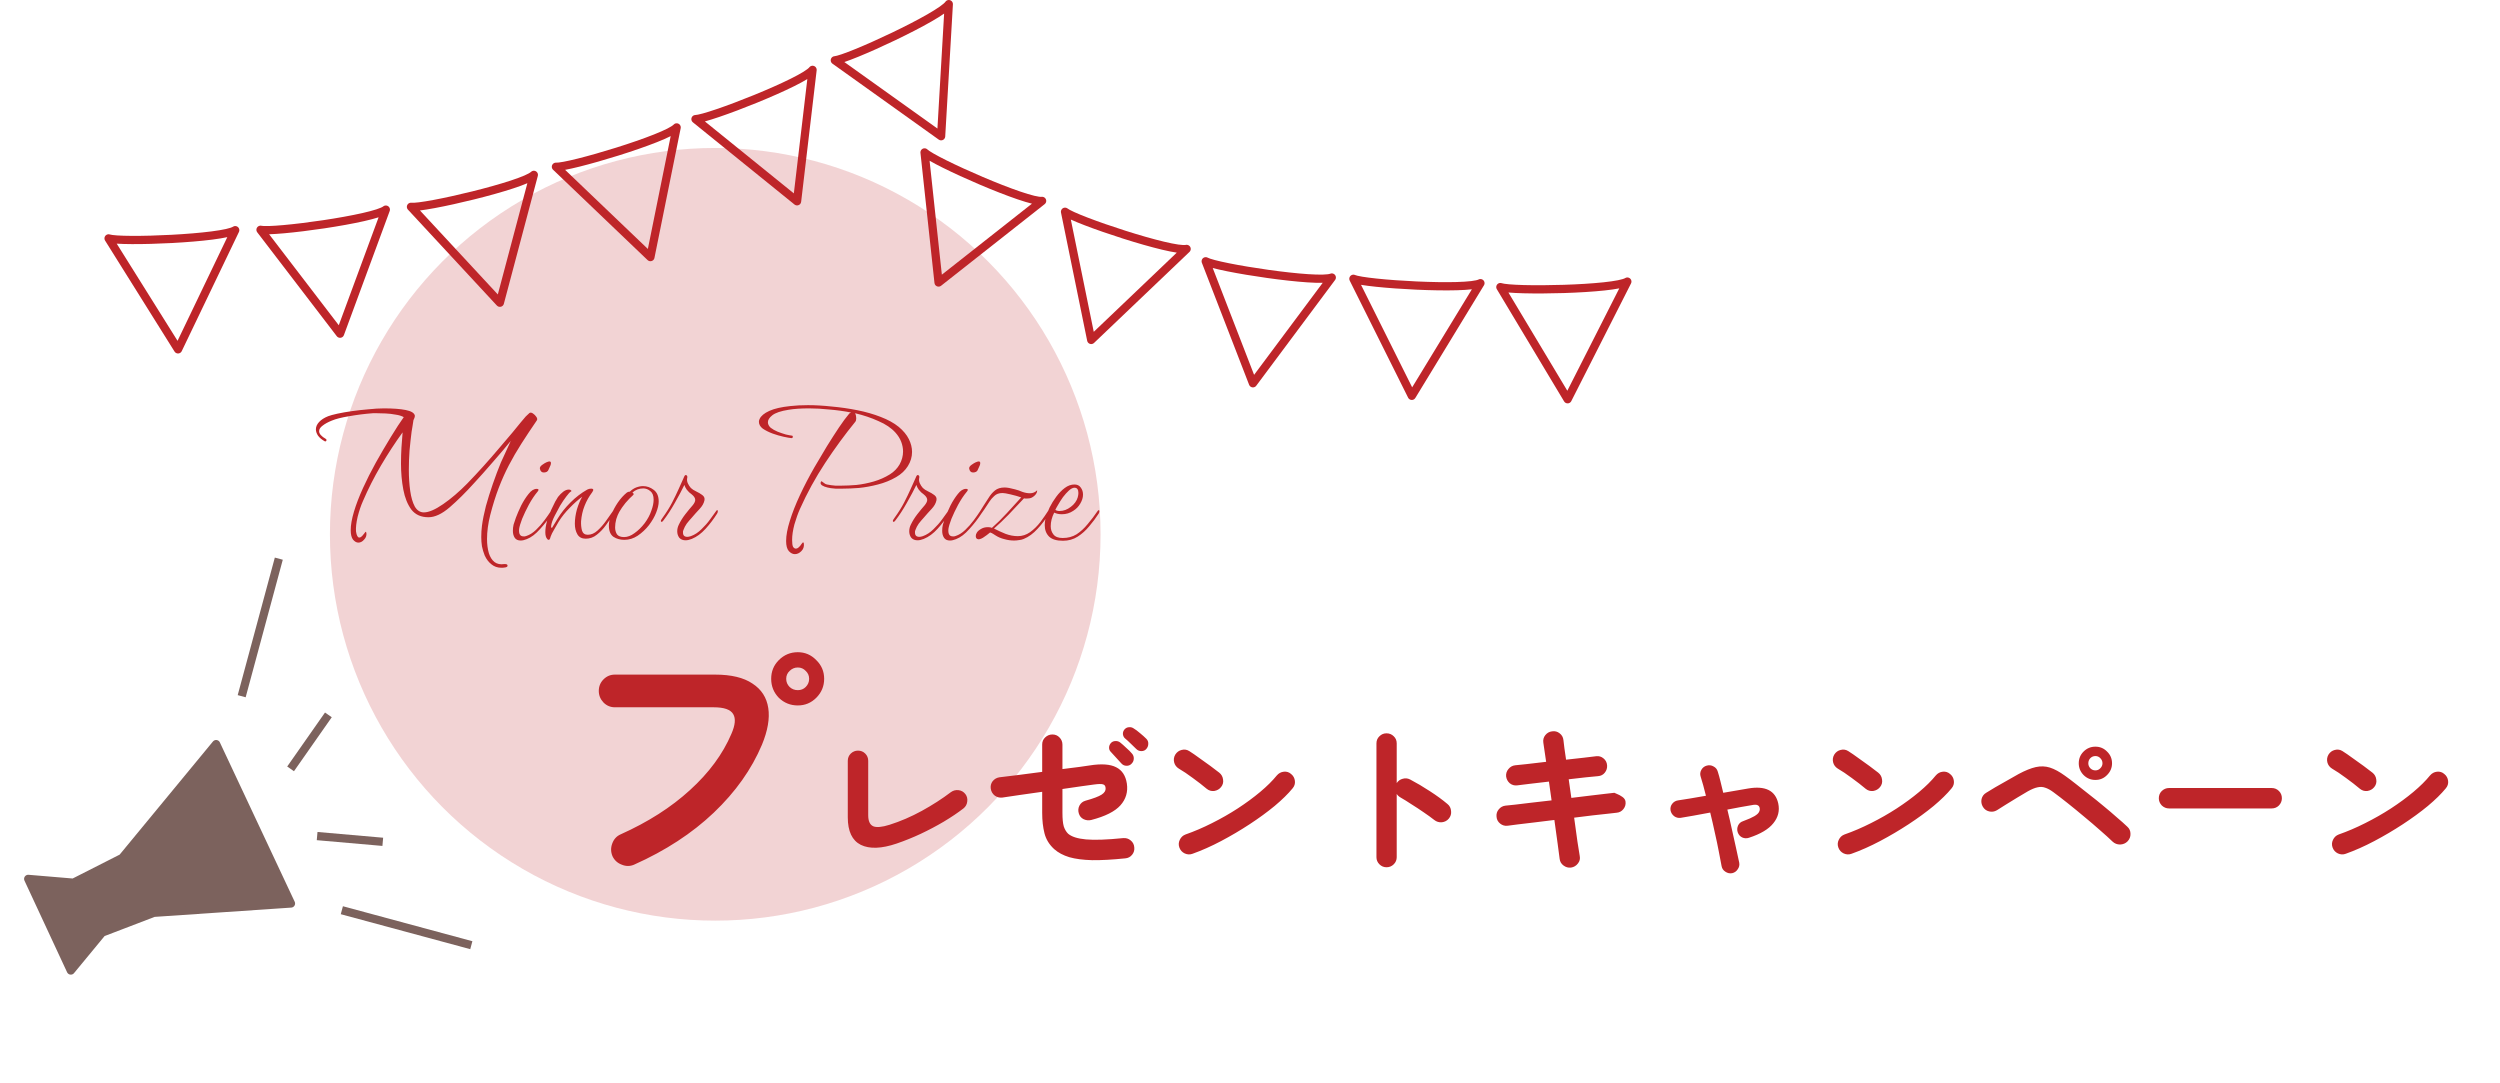
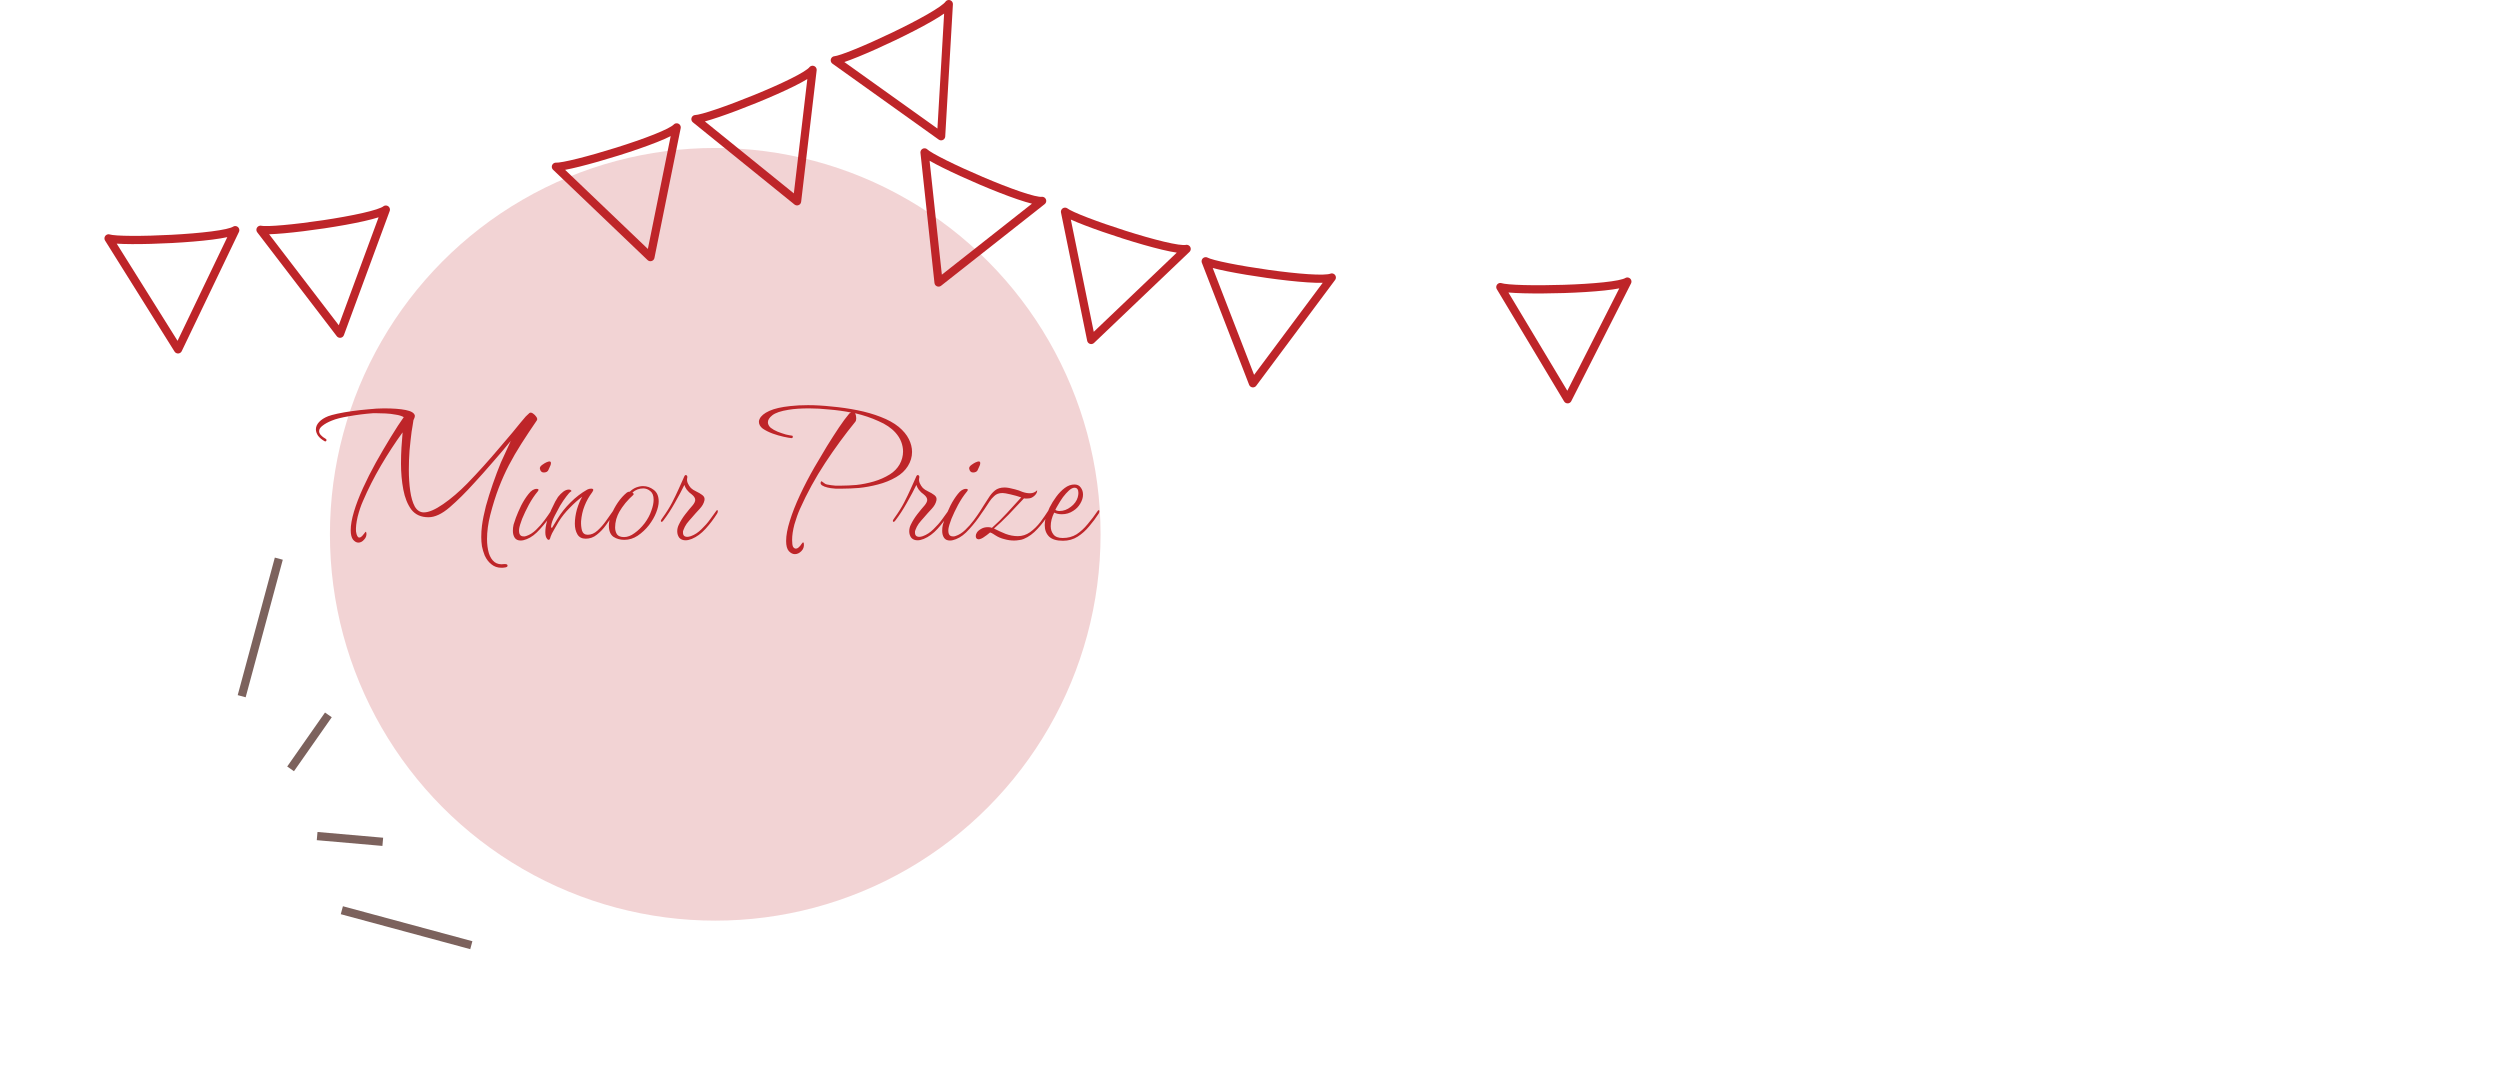
<svg xmlns="http://www.w3.org/2000/svg" width="607" height="263" viewBox="0 0 607 263" fill="none">
-   <path d="M70.647 219.368L52.474 180.672L29.686 208.303L17.842 214.318L6.848 213.396L17.196 235.644L24.792 226.434L37.331 221.631L70.647 219.368Z" fill="#7C625D" stroke="#7C625D" stroke-width="2" stroke-linejoin="round" />
  <path d="M67.695 135.641L58.68 169.04" stroke="#7C625D" stroke-width="2" stroke-linejoin="round" />
  <path d="M79.731 173.574L70.554 186.681" stroke="#7C625D" stroke-width="2" stroke-linejoin="round" />
  <path d="M77 203L92.939 204.394" stroke="#7C625D" stroke-width="2" stroke-linejoin="round" />
  <path d="M83 221L114.436 229.492" stroke="#7C625D" stroke-width="2" stroke-linejoin="round" />
  <ellipse cx="173.661" cy="129.729" rx="93.556" ry="93.803" fill="#F2D3D4" />
  <path d="M43.224 84.824L26.36 57.881C29.336 58.879 54.136 57.881 57.112 55.885L43.224 84.824Z" stroke="#BE2529" stroke-width="2" stroke-linejoin="round" />
  <path d="M82.563 81.019L63.251 55.794C66.307 56.505 90.903 53.161 93.679 50.892L82.563 81.019Z" stroke="#BE2529" stroke-width="2" stroke-linejoin="round" />
-   <path d="M121.371 73.503L99.782 50.22C102.892 50.639 127.065 44.979 129.616 42.457L121.371 73.503Z" stroke="#BE2529" stroke-width="2" stroke-linejoin="round" />
-   <path d="M157.921 62.422L134.976 40.491C138.105 40.72 161.895 33.605 164.29 30.933L157.921 62.422Z" stroke="#BE2529" stroke-width="2" stroke-linejoin="round" />
+   <path d="M157.921 62.422L134.976 40.491C138.105 40.72 161.895 33.605 164.29 30.933Z" stroke="#BE2529" stroke-width="2" stroke-linejoin="round" />
  <path d="M193.526 48.874L168.861 28.922C171.997 28.891 195.123 19.824 197.29 16.962L193.526 48.874Z" stroke="#BE2529" stroke-width="2" stroke-linejoin="round" />
  <path d="M228.501 33.079L202.697 14.642C205.827 14.423 228.374 3.985 230.368 0.999L228.501 33.079Z" stroke="#BE2529" stroke-width="2" stroke-linejoin="round" />
  <path d="M227.881 68.593L224.48 37.006C226.722 39.213 249.475 49.257 253.025 48.781L227.881 68.593Z" stroke="#BE2529" stroke-width="2" stroke-linejoin="round" />
  <path d="M264.946 82.539L258.59 51.412C261.029 53.398 284.625 61.25 288.114 60.44L264.946 82.539Z" stroke="#BE2529" stroke-width="2" stroke-linejoin="round" />
  <path d="M304.214 93.06L292.745 63.437C295.482 64.985 320.054 68.765 323.358 67.381L304.214 93.06Z" stroke="#BE2529" stroke-width="2" stroke-linejoin="round" />
-   <path d="M342.786 96.11L328.607 67.689C331.476 68.974 356.291 70.437 359.452 68.75L342.786 96.11Z" stroke="#BE2529" stroke-width="2" stroke-linejoin="round" />
  <path d="M380.618 96.939L364.286 69.702C367.245 70.761 392.098 70.294 395.119 68.367L380.618 96.939Z" stroke="#BE2529" stroke-width="2" stroke-linejoin="round" />
-   <path d="M153.962 209.938C152.981 210.364 151.978 210.364 150.954 209.938C149.93 209.554 149.184 208.871 148.714 207.89C148.288 206.866 148.266 205.842 148.65 204.818C149.034 203.751 149.717 203.004 150.698 202.578C157.354 199.591 162.965 196.007 167.53 191.826C172.138 187.644 175.488 183.1 177.578 178.194C178.517 176.06 178.666 174.46 178.026 173.394C177.386 172.284 175.808 171.73 173.29 171.73H149.29C148.224 171.73 147.306 171.346 146.538 170.578C145.77 169.767 145.386 168.828 145.386 167.762C145.386 166.652 145.77 165.714 146.538 164.946C147.306 164.178 148.224 163.794 149.29 163.794H173.61C177.536 163.794 180.565 164.519 182.698 165.97C184.874 167.378 186.154 169.362 186.538 171.922C186.922 174.439 186.41 177.404 185.002 180.818C182.485 186.791 178.581 192.295 173.29 197.33C168.042 202.322 161.6 206.524 153.962 209.938ZM193.706 171.282C191.914 171.282 190.378 170.663 189.098 169.426C187.861 168.146 187.242 166.61 187.242 164.818C187.242 163.026 187.861 161.511 189.098 160.274C190.378 158.994 191.914 158.354 193.706 158.354C195.456 158.354 196.949 158.994 198.186 160.274C199.466 161.511 200.106 163.026 200.106 164.818C200.106 166.61 199.466 168.146 198.186 169.426C196.949 170.663 195.456 171.282 193.706 171.282ZM193.706 167.57C194.474 167.57 195.114 167.314 195.626 166.802C196.181 166.247 196.458 165.586 196.458 164.818C196.458 164.05 196.181 163.41 195.626 162.898C195.114 162.343 194.474 162.066 193.706 162.066C192.938 162.066 192.277 162.343 191.722 162.898C191.168 163.41 190.89 164.05 190.89 164.818C190.89 165.586 191.168 166.247 191.722 166.802C192.277 167.314 192.938 167.57 193.706 167.57ZM217.722 204.81C214.042 206.063 211.136 206.17 209.002 205.13C206.896 204.063 205.842 201.836 205.842 198.45V184.73C205.842 184.036 206.082 183.45 206.562 182.97C207.069 182.49 207.656 182.25 208.322 182.25C209.016 182.25 209.602 182.49 210.082 182.97C210.562 183.45 210.802 184.036 210.802 184.73V197.93C210.802 199.343 211.202 200.236 212.002 200.61C212.802 200.956 214.136 200.836 216.002 200.25C218.616 199.423 221.216 198.303 223.802 196.89C226.416 195.45 228.776 193.93 230.882 192.33C231.442 191.93 232.056 191.77 232.722 191.85C233.416 191.93 233.976 192.25 234.402 192.81C234.802 193.343 234.949 193.956 234.842 194.65C234.762 195.316 234.456 195.863 233.922 196.29C232.536 197.356 230.949 198.423 229.162 199.49C227.402 200.53 225.536 201.516 223.562 202.45C221.616 203.356 219.669 204.143 217.722 204.81ZM273.202 208.41C270.082 208.73 267.416 208.876 265.202 208.85C262.989 208.796 261.136 208.556 259.642 208.13C258.149 207.676 256.922 207.023 255.962 206.17C254.762 205.076 253.976 203.796 253.602 202.33C253.229 200.863 253.042 199.21 253.042 197.37V192.25C251.202 192.516 249.416 192.77 247.682 193.01C245.976 193.25 244.536 193.463 243.362 193.65C242.696 193.73 242.082 193.57 241.522 193.17C240.989 192.743 240.669 192.196 240.562 191.53C240.456 190.836 240.602 190.223 241.002 189.69C241.429 189.156 241.976 188.836 242.642 188.73C243.842 188.596 245.376 188.41 247.242 188.17C249.109 187.93 251.042 187.676 253.042 187.41V180.77C253.042 180.076 253.282 179.503 253.762 179.05C254.269 178.57 254.856 178.33 255.522 178.33C256.216 178.33 256.789 178.57 257.242 179.05C257.722 179.53 257.962 180.116 257.962 180.81V186.73C259.536 186.516 260.909 186.343 262.082 186.21C263.282 186.05 264.109 185.93 264.562 185.85C267.416 185.396 269.562 185.543 271.002 186.29C272.442 187.01 273.309 188.33 273.602 190.25C273.896 192.276 273.376 194.036 272.042 195.53C270.709 197.023 268.349 198.21 264.962 199.09C264.322 199.25 263.696 199.183 263.082 198.89C262.496 198.596 262.109 198.116 261.922 197.45C261.736 196.81 261.789 196.196 262.082 195.61C262.402 194.996 262.896 194.596 263.562 194.41C265.482 193.876 266.789 193.383 267.482 192.93C268.176 192.476 268.496 191.956 268.442 191.37C268.416 190.863 268.216 190.556 267.842 190.45C267.469 190.316 266.709 190.33 265.562 190.49C265.002 190.57 264.029 190.703 262.642 190.89C261.282 191.076 259.722 191.303 257.962 191.57V197.37C257.962 198.81 258.069 199.903 258.282 200.65C258.522 201.37 258.869 201.956 259.322 202.41C260.176 203.156 261.629 203.623 263.682 203.81C265.736 203.996 268.749 203.89 272.722 203.49C273.416 203.436 274.016 203.623 274.522 204.05C275.056 204.476 275.349 205.036 275.402 205.73C275.482 206.396 275.309 206.996 274.882 207.53C274.456 208.063 273.896 208.356 273.202 208.41ZM274.682 185.49C274.362 185.81 273.949 185.956 273.442 185.93C272.962 185.903 272.562 185.703 272.242 185.33C271.922 184.956 271.509 184.503 271.002 183.97C270.522 183.436 270.082 182.956 269.682 182.53C269.416 182.263 269.282 181.93 269.282 181.53C269.282 181.103 269.442 180.716 269.762 180.37C270.056 180.076 270.416 179.93 270.842 179.93C271.269 179.903 271.656 180.023 272.002 180.29C272.402 180.61 272.882 181.036 273.442 181.57C274.029 182.076 274.509 182.556 274.882 183.01C275.176 183.356 275.309 183.77 275.282 184.25C275.256 184.73 275.056 185.143 274.682 185.49ZM275.882 181.85C275.536 181.503 275.096 181.076 274.562 180.57C274.056 180.063 273.576 179.623 273.122 179.25C272.856 179.01 272.696 178.676 272.642 178.25C272.616 177.823 272.749 177.436 273.042 177.09C273.336 176.77 273.682 176.596 274.082 176.57C274.509 176.516 274.896 176.61 275.242 176.85C275.696 177.116 276.216 177.503 276.802 178.01C277.389 178.49 277.896 178.943 278.322 179.37C278.669 179.716 278.829 180.13 278.802 180.61C278.802 181.063 278.642 181.476 278.322 181.85C278.029 182.196 277.629 182.37 277.122 182.37C276.642 182.37 276.229 182.196 275.882 181.85ZM289.562 207.29C288.922 207.53 288.282 207.503 287.642 207.21C287.029 206.916 286.602 206.45 286.362 205.81C286.122 205.17 286.149 204.543 286.442 203.93C286.736 203.29 287.202 202.85 287.842 202.61C289.976 201.863 292.122 200.943 294.282 199.85C296.469 198.756 298.549 197.57 300.522 196.29C302.522 194.983 304.336 193.65 305.962 192.29C307.616 190.903 308.962 189.57 310.002 188.29C310.456 187.756 311.016 187.45 311.682 187.37C312.376 187.29 312.976 187.476 313.482 187.93C314.016 188.356 314.322 188.916 314.402 189.61C314.482 190.276 314.296 190.876 313.842 191.41C312.749 192.743 311.296 194.17 309.482 195.69C307.669 197.183 305.642 198.663 303.402 200.13C301.162 201.596 298.856 202.956 296.482 204.21C294.109 205.463 291.802 206.49 289.562 207.29ZM293.002 191.53C291.989 190.676 290.856 189.796 289.602 188.89C288.349 187.956 287.216 187.196 286.202 186.61C285.616 186.236 285.242 185.73 285.082 185.09C284.922 184.423 285.016 183.796 285.362 183.21C285.736 182.623 286.242 182.25 286.882 182.09C287.549 181.903 288.176 181.996 288.762 182.37C289.482 182.823 290.296 183.383 291.202 184.05C292.136 184.69 293.029 185.33 293.882 185.97C294.762 186.61 295.482 187.156 296.042 187.61C296.576 188.036 296.882 188.596 296.962 189.29C297.069 189.956 296.909 190.556 296.482 191.09C296.056 191.623 295.496 191.943 294.802 192.05C294.136 192.13 293.536 191.956 293.002 191.53ZM336.642 210.57C335.976 210.57 335.402 210.33 334.922 209.85C334.442 209.37 334.202 208.796 334.202 208.13V180.49C334.202 179.796 334.442 179.223 334.922 178.77C335.402 178.29 335.976 178.05 336.642 178.05C337.336 178.05 337.922 178.29 338.402 178.77C338.882 179.223 339.122 179.796 339.122 180.49V190.13C339.469 189.596 339.949 189.25 340.562 189.09C341.176 188.903 341.776 188.956 342.362 189.25C343.936 190.076 345.536 191.023 347.162 192.09C348.816 193.156 350.242 194.196 351.442 195.21C351.976 195.636 352.269 196.21 352.322 196.93C352.402 197.623 352.216 198.236 351.762 198.77C351.336 199.276 350.776 199.57 350.082 199.65C349.389 199.703 348.776 199.516 348.242 199.09C347.496 198.503 346.629 197.876 345.642 197.21C344.682 196.543 343.709 195.903 342.722 195.29C341.762 194.65 340.882 194.103 340.082 193.65C339.656 193.41 339.336 193.116 339.122 192.77V208.13C339.122 208.796 338.882 209.37 338.402 209.85C337.922 210.33 337.336 210.57 336.642 210.57ZM381.442 210.65C380.776 210.73 380.162 210.556 379.602 210.13C379.069 209.73 378.762 209.196 378.682 208.53C378.602 207.81 378.442 206.596 378.202 204.89C377.962 203.156 377.696 201.223 377.402 199.09C375.696 199.276 374.069 199.476 372.522 199.69C370.976 199.876 369.629 200.036 368.482 200.17C367.362 200.303 366.549 200.41 366.042 200.49C365.376 200.57 364.776 200.396 364.242 199.97C363.709 199.543 363.416 198.996 363.362 198.33C363.282 197.636 363.456 197.036 363.882 196.53C364.309 195.996 364.856 195.69 365.522 195.61C365.949 195.556 366.722 195.476 367.842 195.37C368.962 195.236 370.296 195.076 371.842 194.89C373.389 194.703 375.016 194.516 376.722 194.33L376.082 189.77C374.322 189.956 372.722 190.143 371.282 190.33C369.869 190.516 368.896 190.636 368.362 190.69C367.696 190.77 367.096 190.596 366.562 190.17C366.056 189.716 365.762 189.156 365.682 188.49C365.629 187.823 365.816 187.236 366.242 186.73C366.669 186.196 367.216 185.89 367.882 185.81C368.309 185.756 369.216 185.663 370.602 185.53C372.016 185.37 373.616 185.183 375.402 184.97C375.082 182.89 374.856 181.343 374.722 180.33C374.616 179.636 374.776 179.023 375.202 178.49C375.629 177.956 376.176 177.65 376.842 177.57C377.536 177.463 378.149 177.623 378.682 178.05C379.216 178.45 379.522 178.996 379.602 179.69C379.656 180.196 379.736 180.863 379.842 181.69C379.976 182.49 380.109 183.41 380.242 184.45C381.816 184.263 383.256 184.103 384.562 183.97C385.869 183.81 386.869 183.69 387.562 183.61C388.229 183.53 388.816 183.703 389.322 184.13C389.856 184.556 390.149 185.116 390.202 185.81C390.256 186.476 390.069 187.076 389.642 187.61C389.242 188.116 388.696 188.396 388.002 188.45C387.336 188.503 386.362 188.596 385.082 188.73C383.802 188.863 382.402 189.023 380.882 189.21L381.522 193.73C383.149 193.516 384.682 193.33 386.122 193.17C387.562 193.01 388.802 192.863 389.842 192.73C390.882 192.596 391.589 192.516 391.962 192.49C391.962 192.49 392.176 192.583 392.602 192.77C393.029 192.93 393.469 193.17 393.922 193.49C394.376 193.81 394.629 194.196 394.682 194.65C394.762 195.316 394.589 195.916 394.162 196.45C393.736 196.983 393.189 197.276 392.522 197.33C392.122 197.356 391.416 197.436 390.402 197.57C389.389 197.676 388.162 197.81 386.722 197.97C385.309 198.13 383.802 198.316 382.202 198.53C382.496 200.69 382.762 202.623 383.002 204.33C383.269 206.01 383.456 207.183 383.562 207.85C383.696 208.516 383.549 209.116 383.122 209.65C382.696 210.21 382.136 210.543 381.442 210.65ZM420.562 212.01C419.976 212.116 419.429 211.996 418.922 211.65C418.416 211.33 418.109 210.876 418.002 210.29C417.842 209.33 417.616 208.143 417.322 206.73C417.056 205.316 416.736 203.796 416.362 202.17C416.016 200.543 415.642 198.916 415.242 197.29C413.776 197.556 412.402 197.81 411.122 198.05C409.842 198.263 408.829 198.436 408.082 198.57C407.496 198.65 406.962 198.516 406.482 198.17C406.002 197.796 405.709 197.316 405.602 196.73C405.522 196.143 405.656 195.623 406.002 195.17C406.376 194.69 406.856 194.41 407.442 194.33C408.109 194.223 409.042 194.076 410.242 193.89C411.442 193.676 412.762 193.45 414.202 193.21C413.749 191.37 413.322 189.823 412.922 188.57C412.736 188.01 412.789 187.463 413.082 186.93C413.376 186.396 413.816 186.05 414.402 185.89C414.989 185.73 415.536 185.796 416.042 186.09C416.576 186.356 416.922 186.783 417.082 187.37C417.296 188.036 417.509 188.81 417.722 189.69C417.936 190.57 418.162 191.503 418.402 192.49L424.442 191.45C428.629 190.73 431.069 191.943 431.762 195.09C432.136 196.85 431.736 198.45 430.562 199.89C429.416 201.33 427.442 202.503 424.642 203.41C424.082 203.596 423.536 203.57 423.002 203.33C422.496 203.09 422.136 202.676 421.922 202.09C421.736 201.53 421.762 200.983 422.002 200.45C422.242 199.916 422.656 199.556 423.242 199.37C424.469 198.916 425.376 198.516 425.962 198.17C426.549 197.823 426.922 197.49 427.082 197.17C427.269 196.823 427.322 196.49 427.242 196.17C427.189 195.85 427.016 195.623 426.722 195.49C426.429 195.356 425.962 195.356 425.322 195.49C424.522 195.623 423.602 195.783 422.562 195.97C421.549 196.156 420.496 196.356 419.402 196.57C419.802 198.196 420.176 199.823 420.522 201.45C420.896 203.05 421.229 204.543 421.522 205.93C421.842 207.316 422.096 208.49 422.282 209.45C422.389 210.036 422.269 210.57 421.922 211.05C421.602 211.556 421.149 211.876 420.562 212.01ZM449.562 207.29C448.922 207.53 448.282 207.503 447.642 207.21C447.029 206.916 446.602 206.45 446.362 205.81C446.122 205.17 446.149 204.543 446.442 203.93C446.736 203.29 447.202 202.85 447.842 202.61C449.976 201.863 452.122 200.943 454.282 199.85C456.469 198.756 458.549 197.57 460.522 196.29C462.522 194.983 464.336 193.65 465.962 192.29C467.616 190.903 468.962 189.57 470.002 188.29C470.456 187.756 471.016 187.45 471.682 187.37C472.376 187.29 472.976 187.476 473.482 187.93C474.016 188.356 474.322 188.916 474.402 189.61C474.482 190.276 474.296 190.876 473.842 191.41C472.749 192.743 471.296 194.17 469.482 195.69C467.669 197.183 465.642 198.663 463.402 200.13C461.162 201.596 458.856 202.956 456.482 204.21C454.109 205.463 451.802 206.49 449.562 207.29ZM453.002 191.53C451.989 190.676 450.856 189.796 449.602 188.89C448.349 187.956 447.216 187.196 446.202 186.61C445.616 186.236 445.242 185.73 445.082 185.09C444.922 184.423 445.016 183.796 445.362 183.21C445.736 182.623 446.242 182.25 446.882 182.09C447.549 181.903 448.176 181.996 448.762 182.37C449.482 182.823 450.296 183.383 451.202 184.05C452.136 184.69 453.029 185.33 453.882 185.97C454.762 186.61 455.482 187.156 456.042 187.61C456.576 188.036 456.882 188.596 456.962 189.29C457.069 189.956 456.909 190.556 456.482 191.09C456.056 191.623 455.496 191.943 454.802 192.05C454.136 192.13 453.536 191.956 453.002 191.53ZM512.922 204.33C512.122 203.556 511.122 202.65 509.922 201.61C508.722 200.543 507.442 199.45 506.082 198.33C504.722 197.183 503.389 196.09 502.082 195.05C500.776 194.01 499.616 193.116 498.602 192.37C497.856 191.81 497.176 191.436 496.562 191.25C495.976 191.036 495.349 191.01 494.682 191.17C494.042 191.303 493.269 191.623 492.362 192.13C491.616 192.556 490.762 193.063 489.802 193.65C488.842 194.236 487.909 194.81 487.002 195.37C486.122 195.93 485.402 196.383 484.842 196.73C484.256 197.076 483.629 197.17 482.962 197.01C482.296 196.85 481.789 196.476 481.442 195.89C481.096 195.303 480.989 194.676 481.122 194.01C481.282 193.343 481.656 192.836 482.242 192.49C482.802 192.143 483.549 191.69 484.482 191.13C485.442 190.57 486.429 190.01 487.442 189.45C488.482 188.863 489.376 188.356 490.122 187.93C491.722 187.076 493.109 186.516 494.282 186.25C495.482 185.983 496.629 186.023 497.722 186.37C498.816 186.716 500.042 187.383 501.402 188.37C502.122 188.876 502.989 189.53 504.002 190.33C505.016 191.103 506.096 191.956 507.242 192.89C508.416 193.796 509.576 194.73 510.722 195.69C511.896 196.65 512.976 197.57 513.962 198.45C514.976 199.303 515.829 200.063 516.522 200.73C517.029 201.183 517.282 201.756 517.282 202.45C517.309 203.143 517.069 203.756 516.562 204.29C516.082 204.77 515.482 205.023 514.762 205.05C514.042 205.05 513.429 204.81 512.922 204.33ZM508.762 189.37C507.642 189.37 506.682 188.97 505.882 188.17C505.109 187.37 504.722 186.423 504.722 185.33C504.722 184.21 505.109 183.263 505.882 182.49C506.682 181.69 507.642 181.29 508.762 181.29C509.882 181.29 510.829 181.69 511.602 182.49C512.402 183.263 512.802 184.21 512.802 185.33C512.802 186.423 512.402 187.37 511.602 188.17C510.829 188.97 509.882 189.37 508.762 189.37ZM508.762 187.05C509.242 187.05 509.642 186.876 509.962 186.53C510.309 186.183 510.482 185.783 510.482 185.33C510.482 184.85 510.309 184.436 509.962 184.09C509.642 183.743 509.242 183.57 508.762 183.57C508.282 183.57 507.869 183.743 507.522 184.09C507.202 184.436 507.042 184.85 507.042 185.33C507.042 185.783 507.202 186.183 507.522 186.53C507.869 186.876 508.282 187.05 508.762 187.05ZM526.642 196.29C525.976 196.29 525.389 196.05 524.882 195.57C524.402 195.063 524.162 194.476 524.162 193.81C524.162 193.116 524.402 192.53 524.882 192.05C525.389 191.57 525.976 191.33 526.642 191.33H551.562C552.256 191.33 552.842 191.57 553.322 192.05C553.802 192.53 554.042 193.116 554.042 193.81C554.042 194.476 553.802 195.063 553.322 195.57C552.842 196.05 552.256 196.29 551.562 196.29H526.642ZM569.562 207.29C568.922 207.53 568.282 207.503 567.642 207.21C567.029 206.916 566.602 206.45 566.362 205.81C566.122 205.17 566.149 204.543 566.442 203.93C566.736 203.29 567.202 202.85 567.842 202.61C569.976 201.863 572.122 200.943 574.282 199.85C576.469 198.756 578.549 197.57 580.522 196.29C582.522 194.983 584.336 193.65 585.962 192.29C587.616 190.903 588.962 189.57 590.002 188.29C590.456 187.756 591.016 187.45 591.682 187.37C592.376 187.29 592.976 187.476 593.482 187.93C594.016 188.356 594.322 188.916 594.402 189.61C594.482 190.276 594.296 190.876 593.842 191.41C592.749 192.743 591.296 194.17 589.482 195.69C587.669 197.183 585.642 198.663 583.402 200.13C581.162 201.596 578.856 202.956 576.482 204.21C574.109 205.463 571.802 206.49 569.562 207.29ZM573.002 191.53C571.989 190.676 570.856 189.796 569.602 188.89C568.349 187.956 567.216 187.196 566.202 186.61C565.616 186.236 565.242 185.73 565.082 185.09C564.922 184.423 565.016 183.796 565.362 183.21C565.736 182.623 566.242 182.25 566.882 182.09C567.549 181.903 568.176 181.996 568.762 182.37C569.482 182.823 570.296 183.383 571.202 184.05C572.136 184.69 573.029 185.33 573.882 185.97C574.762 186.61 575.482 187.156 576.042 187.61C576.576 188.036 576.882 188.596 576.962 189.29C577.069 189.956 576.909 190.556 576.482 191.09C576.056 191.623 575.496 191.943 574.802 192.05C574.136 192.13 573.536 191.956 573.002 191.53Z" fill="#BE2529" />
  <path d="M121.722 137.85C120.789 137.85 119.986 137.57 119.314 137.01C118.642 136.487 118.101 135.778 117.69 134.882C117.392 134.135 117.168 133.388 117.018 132.642C116.906 131.895 116.85 131.148 116.85 130.402C116.85 129.468 116.906 128.554 117.018 127.658C117.205 126.239 117.522 124.652 117.97 122.898C118.456 121.143 119.016 119.351 119.65 117.522C120.285 115.692 120.938 113.956 121.61 112.314C122.021 111.38 122.432 110.484 122.842 109.626C123.253 108.73 123.645 107.871 124.018 107.05C122.749 108.618 121.293 110.335 119.65 112.202C118.045 114.068 116.533 115.767 115.114 117.298C113.061 119.575 111.082 121.535 109.178 123.178C107.312 124.783 105.594 125.586 104.026 125.586C102.234 125.586 100.853 124.97 99.882 123.738C98.949 122.468 98.296 120.844 97.922 118.866C97.549 116.887 97.362 114.778 97.362 112.538C97.362 111.231 97.4 109.943 97.474 108.674C97.549 107.367 97.642 106.135 97.754 104.978C95.962 107.442 94.208 110.13 92.49 113.042C90.81 115.916 89.354 118.791 88.122 121.666C87.637 122.748 87.208 124.018 86.834 125.474C86.498 126.93 86.368 128.124 86.442 129.058C86.592 130.028 86.853 130.514 87.226 130.514C87.45 130.514 87.674 130.402 87.898 130.178C88.085 129.991 88.272 129.767 88.458 129.506C88.645 129.244 88.757 129.114 88.794 129.114C88.869 129.114 88.906 129.17 88.906 129.282C88.944 129.356 88.962 129.394 88.962 129.394C89.037 130.028 88.85 130.57 88.402 131.018C87.992 131.503 87.525 131.746 87.002 131.746C86.554 131.746 86.125 131.503 85.714 131.018C85.341 130.532 85.154 129.767 85.154 128.722C85.154 127.49 85.416 125.996 85.938 124.242C86.461 122.487 87.189 120.583 88.122 118.53C89.056 116.476 90.101 114.404 91.258 112.314C92.453 110.186 93.666 108.114 94.898 106.098C96.13 104.082 97.176 102.476 98.034 101.282C97.512 100.983 96.84 100.778 96.018 100.666C95.234 100.516 94.432 100.423 93.61 100.386C92.826 100.348 92.136 100.33 91.538 100.33C90.978 100.33 90.642 100.33 90.53 100.33C88.552 100.479 86.629 100.722 84.762 101.058C82.933 101.356 81.533 101.711 80.562 102.122C79.629 102.495 78.882 102.906 78.322 103.354C77.762 103.764 77.482 104.212 77.482 104.698C77.482 105.332 78.042 105.967 79.162 106.602C79.237 106.676 79.274 106.751 79.274 106.826C79.274 106.938 79.237 107.031 79.162 107.106C79.088 107.18 78.994 107.199 78.882 107.162C78.136 106.751 77.576 106.284 77.202 105.762C76.866 105.239 76.698 104.735 76.698 104.25C76.698 103.615 76.96 103.018 77.482 102.458C78.005 101.898 78.733 101.431 79.666 101.058C80.152 100.871 80.898 100.666 81.906 100.442C82.952 100.218 84.128 100.012 85.434 99.826C86.778 99.639 88.122 99.49 89.466 99.378C90.848 99.228 92.098 99.154 93.218 99.154C95.421 99.154 97.176 99.284 98.482 99.546C99.826 99.807 100.573 100.255 100.722 100.89V101.002C100.722 101.151 100.685 101.319 100.61 101.506C100.536 101.655 100.461 101.823 100.386 102.01C100.312 102.495 100.237 102.98 100.162 103.466C100.088 103.914 100.013 104.362 99.938 104.81C99.752 106.266 99.584 107.796 99.434 109.402C99.322 110.97 99.266 112.519 99.266 114.05C99.266 115.916 99.378 117.634 99.602 119.202C99.826 120.77 100.2 122.039 100.722 123.01C101.282 123.943 102.01 124.41 102.906 124.41C104.101 124.41 105.669 123.738 107.61 122.394C109.552 121.05 111.493 119.388 113.434 117.41C114.741 116.066 116.066 114.647 117.41 113.154C118.754 111.66 120.024 110.204 121.218 108.786C122.45 107.367 123.514 106.116 124.41 105.034C125.306 103.951 125.978 103.13 126.426 102.57C126.837 102.047 127.248 101.562 127.658 101.114C128.106 100.666 128.405 100.386 128.554 100.274C128.778 100.124 129.058 100.162 129.394 100.386C129.73 100.61 130.01 100.89 130.234 101.226C130.458 101.562 130.496 101.842 130.346 102.066C128.965 104.082 127.714 105.967 126.594 107.722C125.474 109.476 124.466 111.212 123.57 112.93C122.674 114.647 121.853 116.476 121.106 118.418C120.36 120.359 119.669 122.562 119.034 125.026C118.512 127.116 118.25 129.058 118.25 130.85C118.25 132.156 118.4 133.314 118.698 134.322C118.997 135.255 119.445 135.964 120.042 136.45C120.677 136.935 121.48 137.103 122.45 136.954H122.618C123.029 136.954 123.234 137.084 123.234 137.346C123.234 137.607 122.992 137.756 122.506 137.794C122.357 137.831 122.208 137.85 122.058 137.85C121.946 137.85 121.834 137.85 121.722 137.85ZM132.033 114.722C131.51 114.722 131.193 114.404 131.081 113.77C131.044 113.471 131.23 113.172 131.641 112.874C132.052 112.575 132.388 112.37 132.649 112.258C132.836 112.183 132.985 112.127 133.097 112.09C133.209 112.052 133.302 112.034 133.377 112.034C133.638 112.034 133.769 112.164 133.769 112.426C133.769 112.724 133.657 113.079 133.433 113.49C133.246 113.9 133.153 114.106 133.153 114.106C133.116 114.255 132.985 114.404 132.761 114.554C132.537 114.666 132.294 114.722 132.033 114.722ZM126.433 131.242C125.761 131.242 125.276 131.018 124.977 130.57C124.678 130.122 124.529 129.562 124.529 128.89C124.529 128.367 124.585 127.863 124.697 127.378C124.772 127.154 124.958 126.594 125.257 125.698C125.593 124.802 126.022 123.812 126.545 122.73C127.105 121.647 127.702 120.714 128.337 119.93C128.972 119.108 129.625 118.698 130.297 118.698C130.596 118.698 130.745 118.772 130.745 118.922C130.745 119.071 130.67 119.22 130.521 119.37C129.774 120.266 129.065 121.33 128.393 122.562C127.758 123.756 127.217 124.895 126.769 125.978C126.358 127.06 126.116 127.882 126.041 128.442C125.929 129.636 126.284 130.234 127.105 130.234C127.217 130.234 127.329 130.234 127.441 130.234C127.553 130.196 127.684 130.159 127.833 130.122C128.617 129.86 129.382 129.375 130.129 128.666C130.876 127.956 131.566 127.172 132.201 126.314C132.836 125.455 133.358 124.708 133.769 124.074C133.918 123.924 134.012 123.85 134.049 123.85C134.161 123.85 134.217 123.943 134.217 124.13C134.217 124.316 134.161 124.503 134.049 124.69C133.228 125.959 132.257 127.21 131.137 128.442C130.054 129.674 128.972 130.495 127.889 130.906C127.329 131.13 126.844 131.242 126.433 131.242ZM133.189 131.074C133.077 131.074 132.965 130.999 132.853 130.85C132.554 130.514 132.405 129.972 132.405 129.226C132.405 128.442 132.536 127.564 132.797 126.594C133.096 125.586 133.432 124.671 133.805 123.85C134.178 123.066 134.514 122.375 134.813 121.778C135.149 121.18 135.373 120.807 135.485 120.658C135.896 120.135 136.325 119.706 136.773 119.37C137.221 119.034 137.669 118.866 138.117 118.866C138.341 118.866 138.509 118.922 138.621 119.034C138.77 119.146 138.789 119.239 138.677 119.314C138.378 119.463 137.986 119.874 137.501 120.546C137.016 121.18 136.512 121.927 135.989 122.786C135.653 123.383 135.224 124.186 134.701 125.194C134.178 126.202 133.88 127.06 133.805 127.77C133.805 128.068 133.88 128.199 134.029 128.162L135.429 125.866C136.213 124.559 137.24 123.271 138.509 122.002C139.778 120.732 141.141 119.687 142.597 118.866C142.746 118.791 142.896 118.735 143.045 118.698C143.232 118.66 143.4 118.642 143.549 118.642C143.885 118.642 144.053 118.754 144.053 118.978C144.053 119.052 143.96 119.239 143.773 119.538C142.989 120.583 142.373 121.684 141.925 122.842C141.477 123.962 141.197 125.194 141.085 126.538C141.048 127.359 141.122 128.124 141.309 128.834C141.533 129.506 142 129.842 142.709 129.842C143.53 129.842 144.314 129.506 145.061 128.834C145.808 128.162 146.498 127.378 147.133 126.482C147.805 125.548 148.384 124.727 148.869 124.018C148.944 123.906 149 123.85 149.037 123.85C149.149 123.85 149.205 123.962 149.205 124.186C149.205 124.372 149.13 124.596 148.981 124.858C148.421 125.679 147.805 126.556 147.133 127.49C146.461 128.423 145.714 129.207 144.893 129.842C144.109 130.476 143.213 130.794 142.205 130.794C141.272 130.794 140.6 130.439 140.189 129.73C139.778 129.02 139.573 128.162 139.573 127.154C139.573 126.071 139.741 124.914 140.077 123.682C140.45 122.45 140.88 121.423 141.365 120.602C140.394 121.311 139.386 122.207 138.341 123.29C137.296 124.335 136.4 125.455 135.653 126.65C135.392 127.135 135.037 127.751 134.589 128.498C134.141 129.244 133.842 129.842 133.693 130.29C133.656 130.439 133.618 130.57 133.581 130.682C133.544 130.756 133.506 130.831 133.469 130.906C133.432 131.018 133.338 131.074 133.189 131.074ZM151.588 131.074C150.58 131.074 149.703 130.831 148.956 130.346C148.21 129.823 147.836 128.908 147.836 127.602C147.836 126.78 148.042 125.884 148.452 124.914C148.863 123.906 149.386 122.935 150.02 122.002C150.692 121.031 151.42 120.228 152.204 119.594C152.391 119.444 152.634 119.37 152.932 119.37C153.38 118.922 153.884 118.586 154.444 118.362C155.042 118.138 155.602 118.026 156.124 118.026C157.058 118.026 157.916 118.324 158.7 118.922C159.522 119.519 159.932 120.471 159.932 121.778C159.932 122.524 159.727 123.42 159.316 124.466C158.943 125.436 158.364 126.444 157.58 127.49C156.796 128.498 155.882 129.356 154.836 130.066C153.828 130.738 152.746 131.074 151.588 131.074ZM151.532 130.402C152.354 130.402 153.194 130.084 154.052 129.45C154.948 128.815 155.77 128.012 156.516 127.042C157.263 126.034 157.804 125.026 158.14 124.018C158.514 123.01 158.7 122.114 158.7 121.33C158.7 120.359 158.439 119.668 157.916 119.258C157.394 118.81 156.815 118.586 156.18 118.586C155.172 118.586 154.295 118.922 153.548 119.594C153.922 119.818 153.959 120.042 153.66 120.266C153.138 120.714 152.54 121.33 151.868 122.114C151.234 122.898 150.73 123.626 150.356 124.298C150.095 124.746 149.852 125.324 149.628 126.034C149.442 126.743 149.348 127.415 149.348 128.05C149.348 128.684 149.498 129.244 149.796 129.73C150.132 130.178 150.711 130.402 151.532 130.402ZM166.448 131.186C165.813 131.186 165.309 130.98 164.936 130.57C164.6 130.122 164.432 129.599 164.432 129.002C164.432 128.442 164.563 127.9 164.824 127.378C165.235 126.519 165.757 125.679 166.392 124.858C167.064 123.999 167.68 123.252 168.24 122.618C168.613 122.132 168.8 121.722 168.8 121.386C168.8 120.938 168.52 120.49 167.96 120.042C167.512 119.743 167.101 119.351 166.728 118.866C166.467 118.492 166.28 118.119 166.168 117.746C165.571 118.978 164.805 120.415 163.872 122.058C162.976 123.663 162.043 125.1 161.072 126.37C160.923 126.594 160.773 126.706 160.624 126.706C160.512 126.706 160.456 126.631 160.456 126.482C160.456 126.407 160.475 126.332 160.512 126.258C160.549 126.183 160.661 126.015 160.848 125.754C161.819 124.41 162.603 123.159 163.2 122.002C163.797 120.844 164.32 119.762 164.768 118.754L166 116.01C166.037 115.935 166.075 115.842 166.112 115.73C166.187 115.58 166.243 115.487 166.28 115.45C166.355 115.375 166.429 115.338 166.504 115.338C166.653 115.338 166.765 115.412 166.84 115.562C166.915 115.711 166.915 115.898 166.84 116.122C166.765 116.532 166.821 116.943 167.008 117.354C167.195 117.764 167.437 118.138 167.736 118.474C168.035 118.772 168.464 119.052 169.024 119.314C169.584 119.575 170.088 119.874 170.536 120.21C170.984 120.546 171.152 120.975 171.04 121.498C170.891 122.207 170.499 122.898 169.864 123.57C169.229 124.242 168.595 124.951 167.96 125.698C167.512 126.183 167.101 126.668 166.728 127.154C166.392 127.639 166.131 128.143 165.944 128.666C165.907 128.778 165.869 128.89 165.832 129.002C165.832 129.114 165.832 129.226 165.832 129.338C165.832 130.01 166.187 130.346 166.896 130.346C167.12 130.346 167.4 130.29 167.736 130.178C168.669 129.842 169.528 129.282 170.312 128.498C171.133 127.714 171.824 126.93 172.384 126.146C172.981 125.362 173.373 124.82 173.56 124.522C173.859 124.074 174.045 123.85 174.12 123.85C174.232 123.85 174.288 123.943 174.288 124.13C174.288 124.316 174.232 124.503 174.12 124.69C173.299 125.996 172.365 127.228 171.32 128.386C170.275 129.543 169.155 130.364 167.96 130.85C167.4 131.074 166.896 131.186 166.448 131.186ZM192.998 134.546C192.475 134.546 191.99 134.303 191.542 133.818C191.094 133.332 190.87 132.511 190.87 131.354C190.87 130.01 191.169 128.386 191.766 126.482C192.363 124.54 193.185 122.45 194.23 120.21C195.275 117.97 196.451 115.711 197.758 113.434C198.766 111.716 199.774 110.018 200.782 108.338C201.827 106.658 202.798 105.146 203.694 103.802C204.627 102.42 205.411 101.356 206.046 100.61C206.195 100.423 206.307 100.311 206.382 100.274C206.494 100.236 206.587 100.199 206.662 100.162C204.945 99.826 203.19 99.583 201.398 99.434C199.643 99.247 198.001 99.154 196.47 99.154C194.491 99.154 192.83 99.266 191.486 99.49C189.582 99.788 188.257 100.236 187.51 100.834C186.801 101.394 186.446 101.954 186.446 102.514C186.446 102.999 186.67 103.447 187.118 103.858C187.603 104.231 188.163 104.548 188.798 104.81C189.47 105.071 190.123 105.295 190.758 105.482C191.393 105.631 191.878 105.724 192.214 105.762C192.401 105.762 192.494 105.855 192.494 106.042C192.494 106.266 192.382 106.378 192.158 106.378C191.747 106.34 191.113 106.228 190.254 106.042C189.395 105.855 188.499 105.594 187.566 105.258C186.67 104.922 185.886 104.53 185.214 104.082C184.579 103.596 184.262 103.036 184.262 102.402C184.262 102.178 184.318 101.954 184.43 101.73C184.766 100.983 185.55 100.33 186.782 99.77C188.014 99.21 189.713 98.818 191.878 98.594C192.513 98.519 193.185 98.463 193.894 98.426C194.603 98.388 195.369 98.37 196.19 98.37C197.982 98.37 199.905 98.482 201.958 98.706C204.049 98.892 206.121 99.191 208.174 99.602C210.227 100.012 212.113 100.554 213.83 101.226C215.585 101.898 217.041 102.7 218.198 103.634C219.318 104.567 220.139 105.556 220.662 106.602C221.185 107.647 221.446 108.692 221.446 109.738C221.446 110.932 221.11 112.071 220.438 113.154C219.766 114.236 218.814 115.132 217.582 115.842C216.238 116.626 214.763 117.223 213.158 117.634C211.59 118.044 210.059 118.324 208.566 118.474C207.11 118.586 205.803 118.642 204.646 118.642C203.937 118.642 203.339 118.642 202.854 118.642C202.369 118.604 201.995 118.567 201.734 118.53C201.659 118.53 201.379 118.474 200.894 118.362C200.409 118.25 199.979 118.082 199.606 117.858C199.233 117.596 199.139 117.298 199.326 116.962C199.401 116.887 199.438 116.85 199.438 116.85C199.513 116.85 199.606 116.906 199.718 117.018C199.83 117.092 199.961 117.186 200.11 117.298C200.259 117.447 200.483 117.559 200.782 117.634C201.081 117.708 201.417 117.764 201.79 117.802C202.051 117.839 202.387 117.876 202.798 117.914C203.246 117.914 203.769 117.914 204.366 117.914C205.411 117.914 206.606 117.858 207.95 117.746C209.331 117.596 210.731 117.316 212.15 116.906C213.569 116.495 214.875 115.916 216.07 115.17C217.078 114.535 217.862 113.732 218.422 112.762C218.982 111.754 219.262 110.708 219.262 109.626C219.262 108.842 219.113 108.058 218.814 107.274C218.515 106.49 218.049 105.743 217.414 105.034C216.406 103.914 215.025 102.98 213.27 102.234C211.553 101.45 209.667 100.815 207.614 100.33C207.801 100.703 207.894 101.114 207.894 101.562C207.894 101.935 207.819 102.215 207.67 102.402C205.169 105.463 202.723 108.804 200.334 112.426C197.982 116.01 195.947 119.724 194.23 123.57C193.745 124.652 193.297 125.903 192.886 127.322C192.513 128.74 192.326 129.991 192.326 131.074C192.326 131.895 192.401 132.455 192.55 132.754C192.737 133.052 192.961 133.202 193.222 133.202C193.483 133.202 193.726 133.09 193.95 132.866C194.174 132.679 194.379 132.436 194.566 132.138C194.79 131.839 194.921 131.69 194.958 131.69C195.033 131.69 195.089 131.727 195.126 131.802C195.163 131.914 195.182 131.988 195.182 132.026C195.257 132.735 195.051 133.332 194.566 133.818C194.081 134.303 193.558 134.546 192.998 134.546ZM222.776 131.186C222.141 131.186 221.637 130.98 221.264 130.57C220.928 130.122 220.76 129.599 220.76 129.002C220.76 128.442 220.891 127.9 221.152 127.378C221.563 126.519 222.085 125.679 222.72 124.858C223.392 123.999 224.008 123.252 224.568 122.618C224.941 122.132 225.128 121.722 225.128 121.386C225.128 120.938 224.848 120.49 224.288 120.042C223.84 119.743 223.429 119.351 223.056 118.866C222.795 118.492 222.608 118.119 222.496 117.746C221.899 118.978 221.133 120.415 220.2 122.058C219.304 123.663 218.371 125.1 217.4 126.37C217.251 126.594 217.101 126.706 216.952 126.706C216.84 126.706 216.784 126.631 216.784 126.482C216.784 126.407 216.803 126.332 216.84 126.258C216.877 126.183 216.989 126.015 217.176 125.754C218.147 124.41 218.931 123.159 219.528 122.002C220.125 120.844 220.648 119.762 221.096 118.754L222.328 116.01C222.365 115.935 222.403 115.842 222.44 115.73C222.515 115.58 222.571 115.487 222.608 115.45C222.683 115.375 222.757 115.338 222.832 115.338C222.981 115.338 223.093 115.412 223.168 115.562C223.243 115.711 223.243 115.898 223.168 116.122C223.093 116.532 223.149 116.943 223.336 117.354C223.523 117.764 223.765 118.138 224.064 118.474C224.363 118.772 224.792 119.052 225.352 119.314C225.912 119.575 226.416 119.874 226.864 120.21C227.312 120.546 227.48 120.975 227.368 121.498C227.219 122.207 226.827 122.898 226.192 123.57C225.557 124.242 224.923 124.951 224.288 125.698C223.84 126.183 223.429 126.668 223.056 127.154C222.72 127.639 222.459 128.143 222.272 128.666C222.235 128.778 222.197 128.89 222.16 129.002C222.16 129.114 222.16 129.226 222.16 129.338C222.16 130.01 222.515 130.346 223.224 130.346C223.448 130.346 223.728 130.29 224.064 130.178C224.997 129.842 225.856 129.282 226.64 128.498C227.461 127.714 228.152 126.93 228.712 126.146C229.309 125.362 229.701 124.82 229.888 124.522C230.187 124.074 230.373 123.85 230.448 123.85C230.56 123.85 230.616 123.943 230.616 124.13C230.616 124.316 230.56 124.503 230.448 124.69C229.627 125.996 228.693 127.228 227.648 128.386C226.603 129.543 225.483 130.364 224.288 130.85C223.728 131.074 223.224 131.186 222.776 131.186ZM236.267 114.722C235.745 114.722 235.427 114.404 235.315 113.77C235.278 113.471 235.465 113.172 235.875 112.874C236.286 112.575 236.622 112.37 236.883 112.258C237.07 112.183 237.219 112.127 237.331 112.09C237.443 112.052 237.537 112.034 237.611 112.034C237.873 112.034 238.003 112.164 238.003 112.426C238.003 112.724 237.891 113.079 237.667 113.49C237.481 113.9 237.387 114.106 237.387 114.106C237.35 114.255 237.219 114.404 236.995 114.554C236.771 114.666 236.529 114.722 236.267 114.722ZM230.667 131.242C229.995 131.242 229.51 131.018 229.211 130.57C228.913 130.122 228.763 129.562 228.763 128.89C228.763 128.367 228.819 127.863 228.931 127.378C229.006 127.154 229.193 126.594 229.491 125.698C229.827 124.802 230.257 123.812 230.779 122.73C231.339 121.647 231.937 120.714 232.571 119.93C233.206 119.108 233.859 118.698 234.531 118.698C234.83 118.698 234.979 118.772 234.979 118.922C234.979 119.071 234.905 119.22 234.755 119.37C234.009 120.266 233.299 121.33 232.627 122.562C231.993 123.756 231.451 124.895 231.003 125.978C230.593 127.06 230.35 127.882 230.275 128.442C230.163 129.636 230.518 130.234 231.339 130.234C231.451 130.234 231.563 130.234 231.675 130.234C231.787 130.196 231.918 130.159 232.067 130.122C232.851 129.86 233.617 129.375 234.363 128.666C235.11 127.956 235.801 127.172 236.435 126.314C237.07 125.455 237.593 124.708 238.003 124.074C238.153 123.924 238.246 123.85 238.283 123.85C238.395 123.85 238.451 123.943 238.451 124.13C238.451 124.316 238.395 124.503 238.283 124.69C237.462 125.959 236.491 127.21 235.371 128.442C234.289 129.674 233.206 130.495 232.123 130.906C231.563 131.13 231.078 131.242 230.667 131.242ZM246.216 131.242C245.432 131.242 244.648 131.13 243.864 130.906C243.08 130.719 242.37 130.42 241.736 130.01C241.586 129.898 241.381 129.767 241.12 129.618C240.896 129.468 240.653 129.356 240.392 129.282C239.869 129.73 239.29 130.159 238.656 130.57C238.021 130.943 237.554 131.036 237.256 130.85C237.032 130.738 236.92 130.495 236.92 130.122C236.92 129.86 237.013 129.58 237.2 129.282C237.424 128.946 237.778 128.647 238.264 128.386C238.712 128.124 239.253 127.994 239.888 127.994C240.261 127.994 240.578 128.05 240.84 128.162C242.034 127.116 243.248 125.922 244.48 124.578C245.749 123.196 246.906 121.927 247.952 120.77C247.205 120.508 246.346 120.266 245.376 120.042C244.442 119.818 243.789 119.706 243.416 119.706C242.557 119.706 241.885 119.948 241.4 120.434C240.914 120.882 240.541 121.311 240.28 121.722C239.906 122.319 239.477 122.972 238.992 123.682C238.544 124.354 238.189 124.858 237.928 125.194C237.853 125.38 237.741 125.474 237.592 125.474C237.442 125.474 237.368 125.38 237.368 125.194C237.368 125.119 237.405 125.026 237.48 124.914C237.554 124.802 237.61 124.708 237.648 124.634C238.058 123.999 238.432 123.402 238.768 122.842C239.141 122.282 239.552 121.647 240 120.938C240.448 120.191 240.97 119.575 241.568 119.09C242.165 118.604 242.949 118.362 243.92 118.362C244.517 118.362 245.357 118.511 246.44 118.81C247.037 118.959 247.634 119.164 248.232 119.426C248.866 119.65 249.482 119.762 250.08 119.762C250.752 119.762 251.312 119.538 251.76 119.09L251.816 119.034V119.09C251.816 119.314 251.778 119.5 251.704 119.65C251.517 120.06 251.181 120.415 250.696 120.714C250.472 120.863 250.229 120.956 249.968 120.994C249.706 121.031 249.464 121.05 249.24 121.05C248.941 121.05 248.736 121.031 248.624 120.994C247.317 122.412 246.066 123.738 244.872 124.97C243.714 126.164 242.538 127.284 241.344 128.33C242.202 128.778 243.136 129.207 244.144 129.618C245.152 129.991 246.141 130.178 247.112 130.178C248.194 130.178 249.184 129.86 250.08 129.226C251.013 128.554 251.853 127.732 252.6 126.762C253.346 125.754 253.981 124.839 254.504 124.018C254.653 123.868 254.746 123.794 254.784 123.794C254.896 123.794 254.952 123.887 254.952 124.074C254.952 124.223 254.896 124.391 254.784 124.578C253.962 125.959 253.01 127.228 251.928 128.386C250.882 129.543 249.762 130.364 248.568 130.85C248.232 130.999 247.858 131.092 247.448 131.13C247.037 131.204 246.626 131.242 246.216 131.242ZM258.084 131.298C256.554 131.298 255.434 130.962 254.724 130.29C254.015 129.58 253.66 128.647 253.66 127.49C253.66 127.191 253.679 126.892 253.716 126.594C253.791 126.258 253.866 125.922 253.94 125.586C254.127 124.914 254.426 124.13 254.836 123.234C255.284 122.338 255.826 121.46 256.46 120.602C257.095 119.743 257.786 119.034 258.532 118.474C259.279 117.914 260.063 117.634 260.884 117.634C261.556 117.634 262.06 117.876 262.396 118.362C262.77 118.847 262.956 119.426 262.956 120.098C262.956 120.807 262.732 121.535 262.284 122.282C261.874 122.991 261.314 123.57 260.604 124.018C259.783 124.578 258.85 124.858 257.804 124.858C257.132 124.858 256.516 124.727 255.956 124.466C255.396 125.586 255.116 126.687 255.116 127.77C255.116 128.554 255.34 129.226 255.788 129.786C256.236 130.346 256.983 130.626 258.028 130.626C259.298 130.626 260.418 130.327 261.388 129.73C262.359 129.095 263.255 128.274 264.076 127.266C264.935 126.258 265.756 125.175 266.54 124.018C266.652 123.906 266.727 123.85 266.764 123.85C266.876 123.85 266.932 123.943 266.932 124.13C266.932 124.316 266.876 124.503 266.764 124.69C266.092 125.735 265.327 126.762 264.468 127.77C263.647 128.778 262.714 129.618 261.668 130.29C260.623 130.962 259.428 131.298 258.084 131.298ZM257.244 124.074C258.215 124.074 259.13 123.738 259.988 123.066C260.399 122.767 260.754 122.412 261.052 122.002C261.351 121.591 261.556 121.18 261.668 120.77C261.78 120.359 261.836 120.004 261.836 119.706C261.836 118.847 261.519 118.418 260.884 118.418C260.474 118.418 260.007 118.66 259.484 119.146C259.036 119.556 258.57 120.079 258.084 120.714C257.636 121.348 257.244 121.964 256.908 122.562C256.572 123.122 256.348 123.532 256.236 123.794C256.498 123.98 256.834 124.074 257.244 124.074Z" fill="#BE2529" />
</svg>